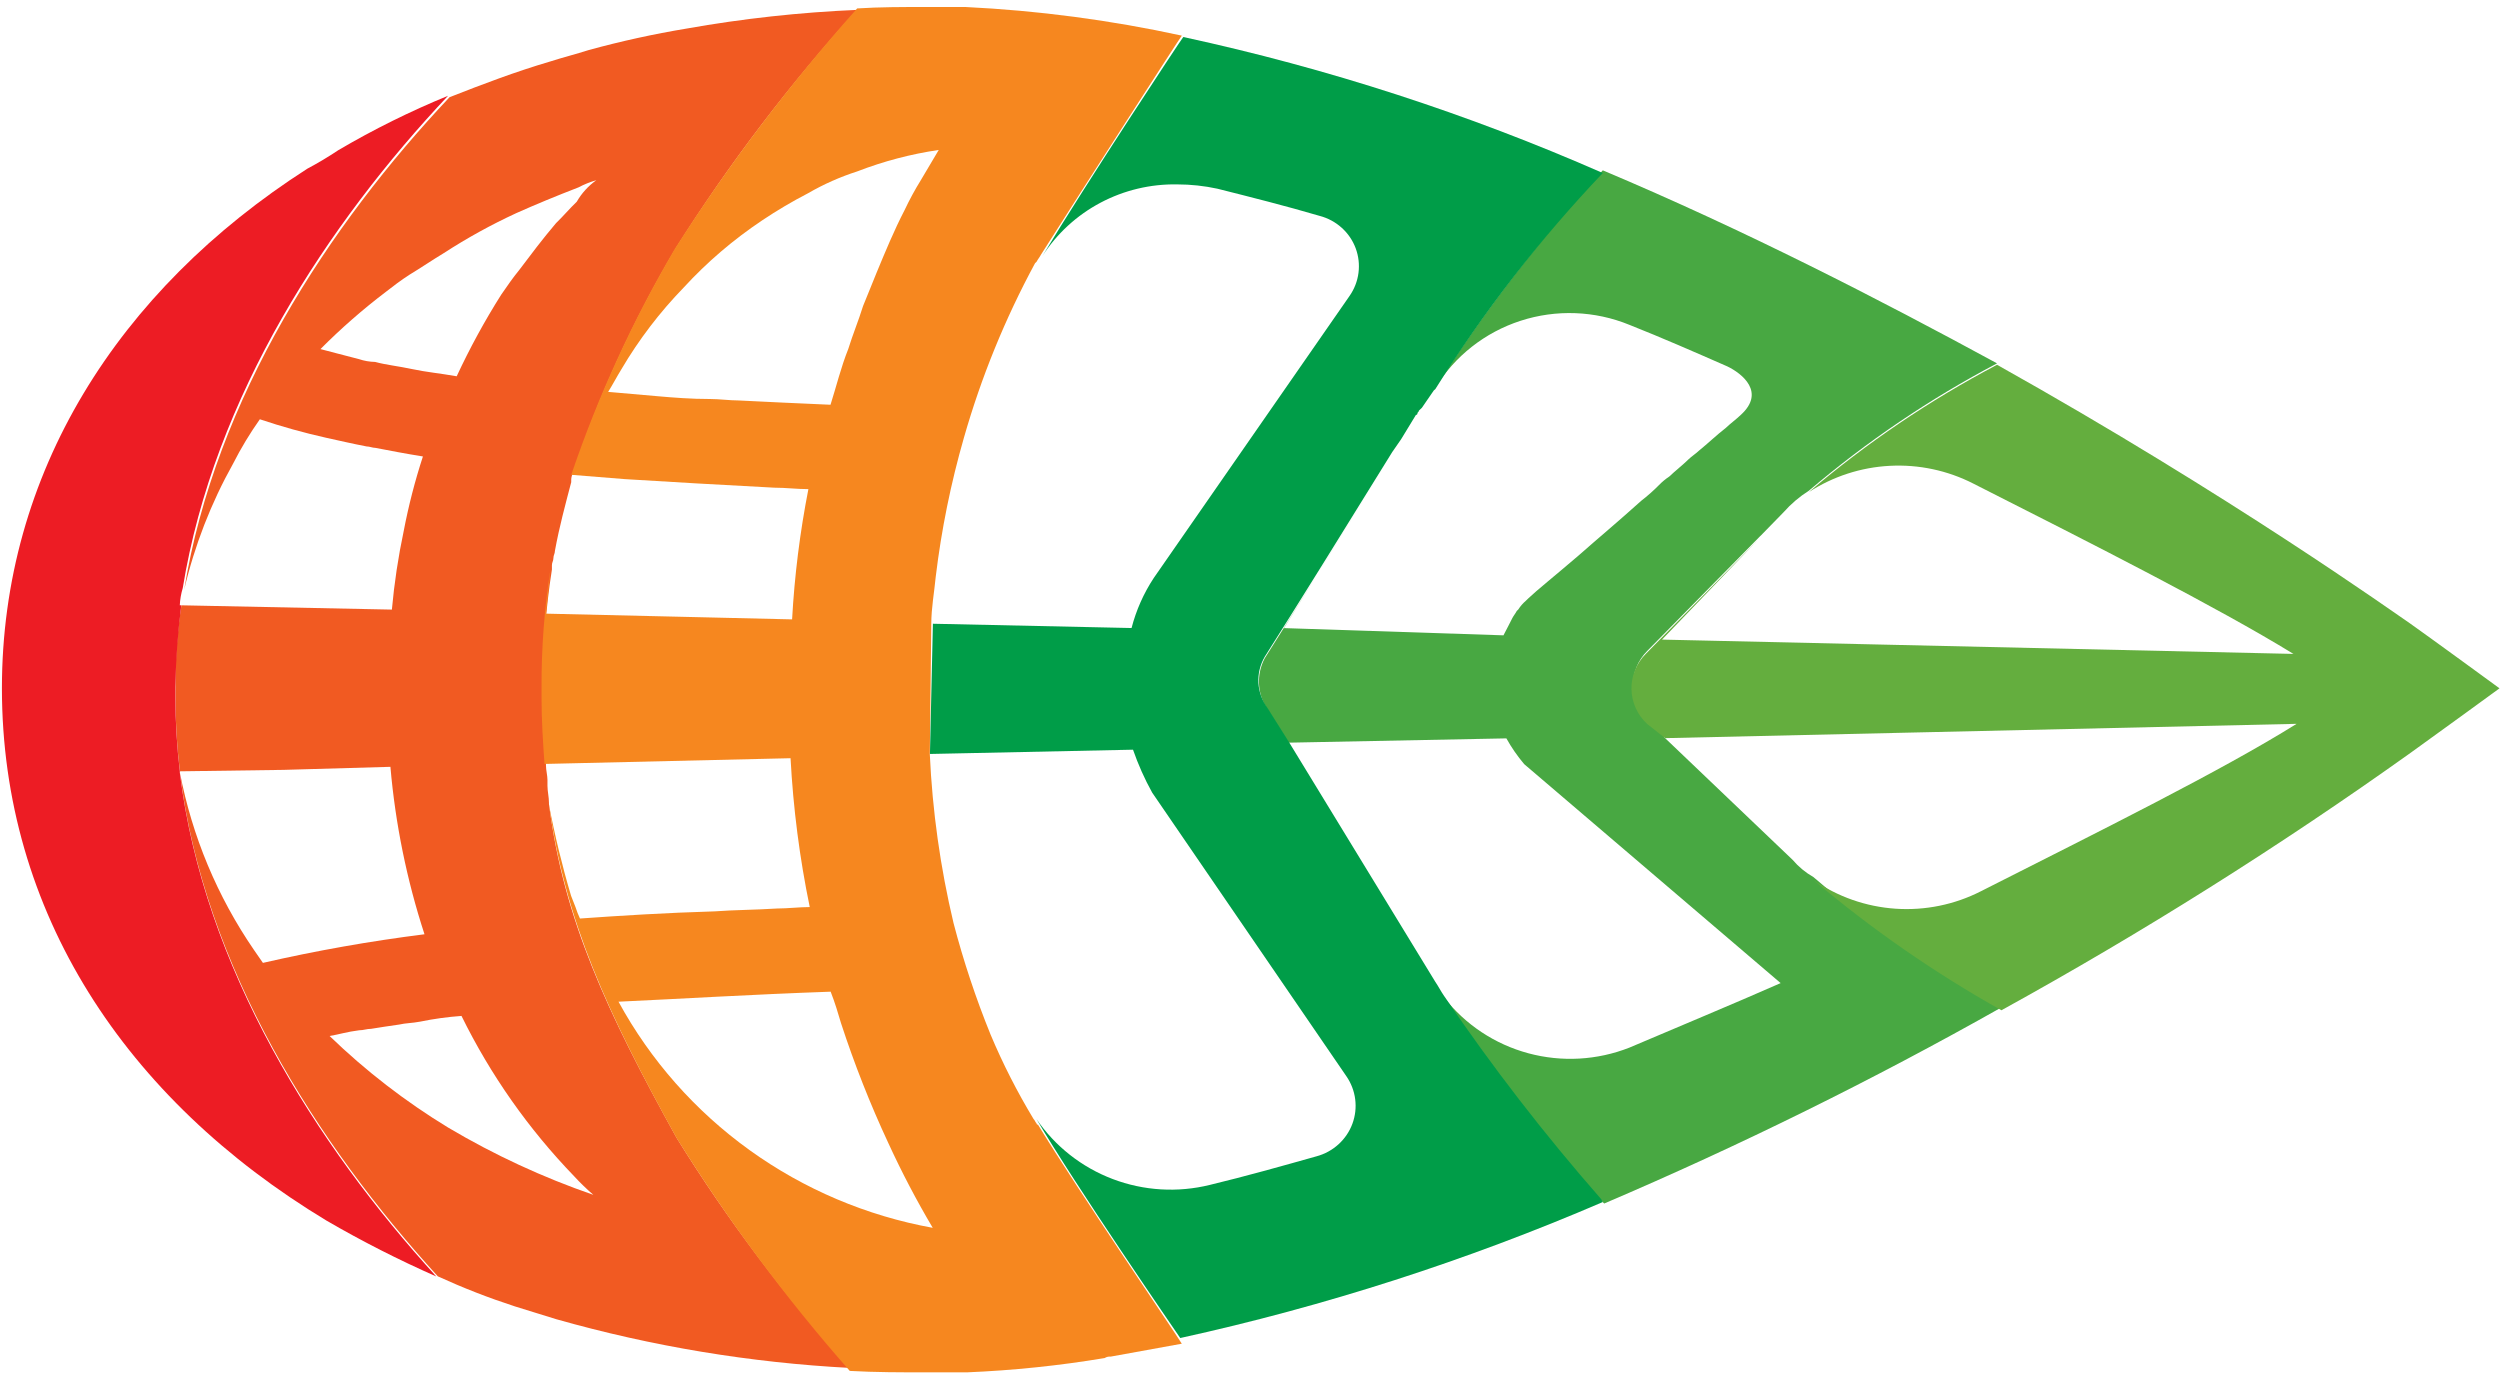
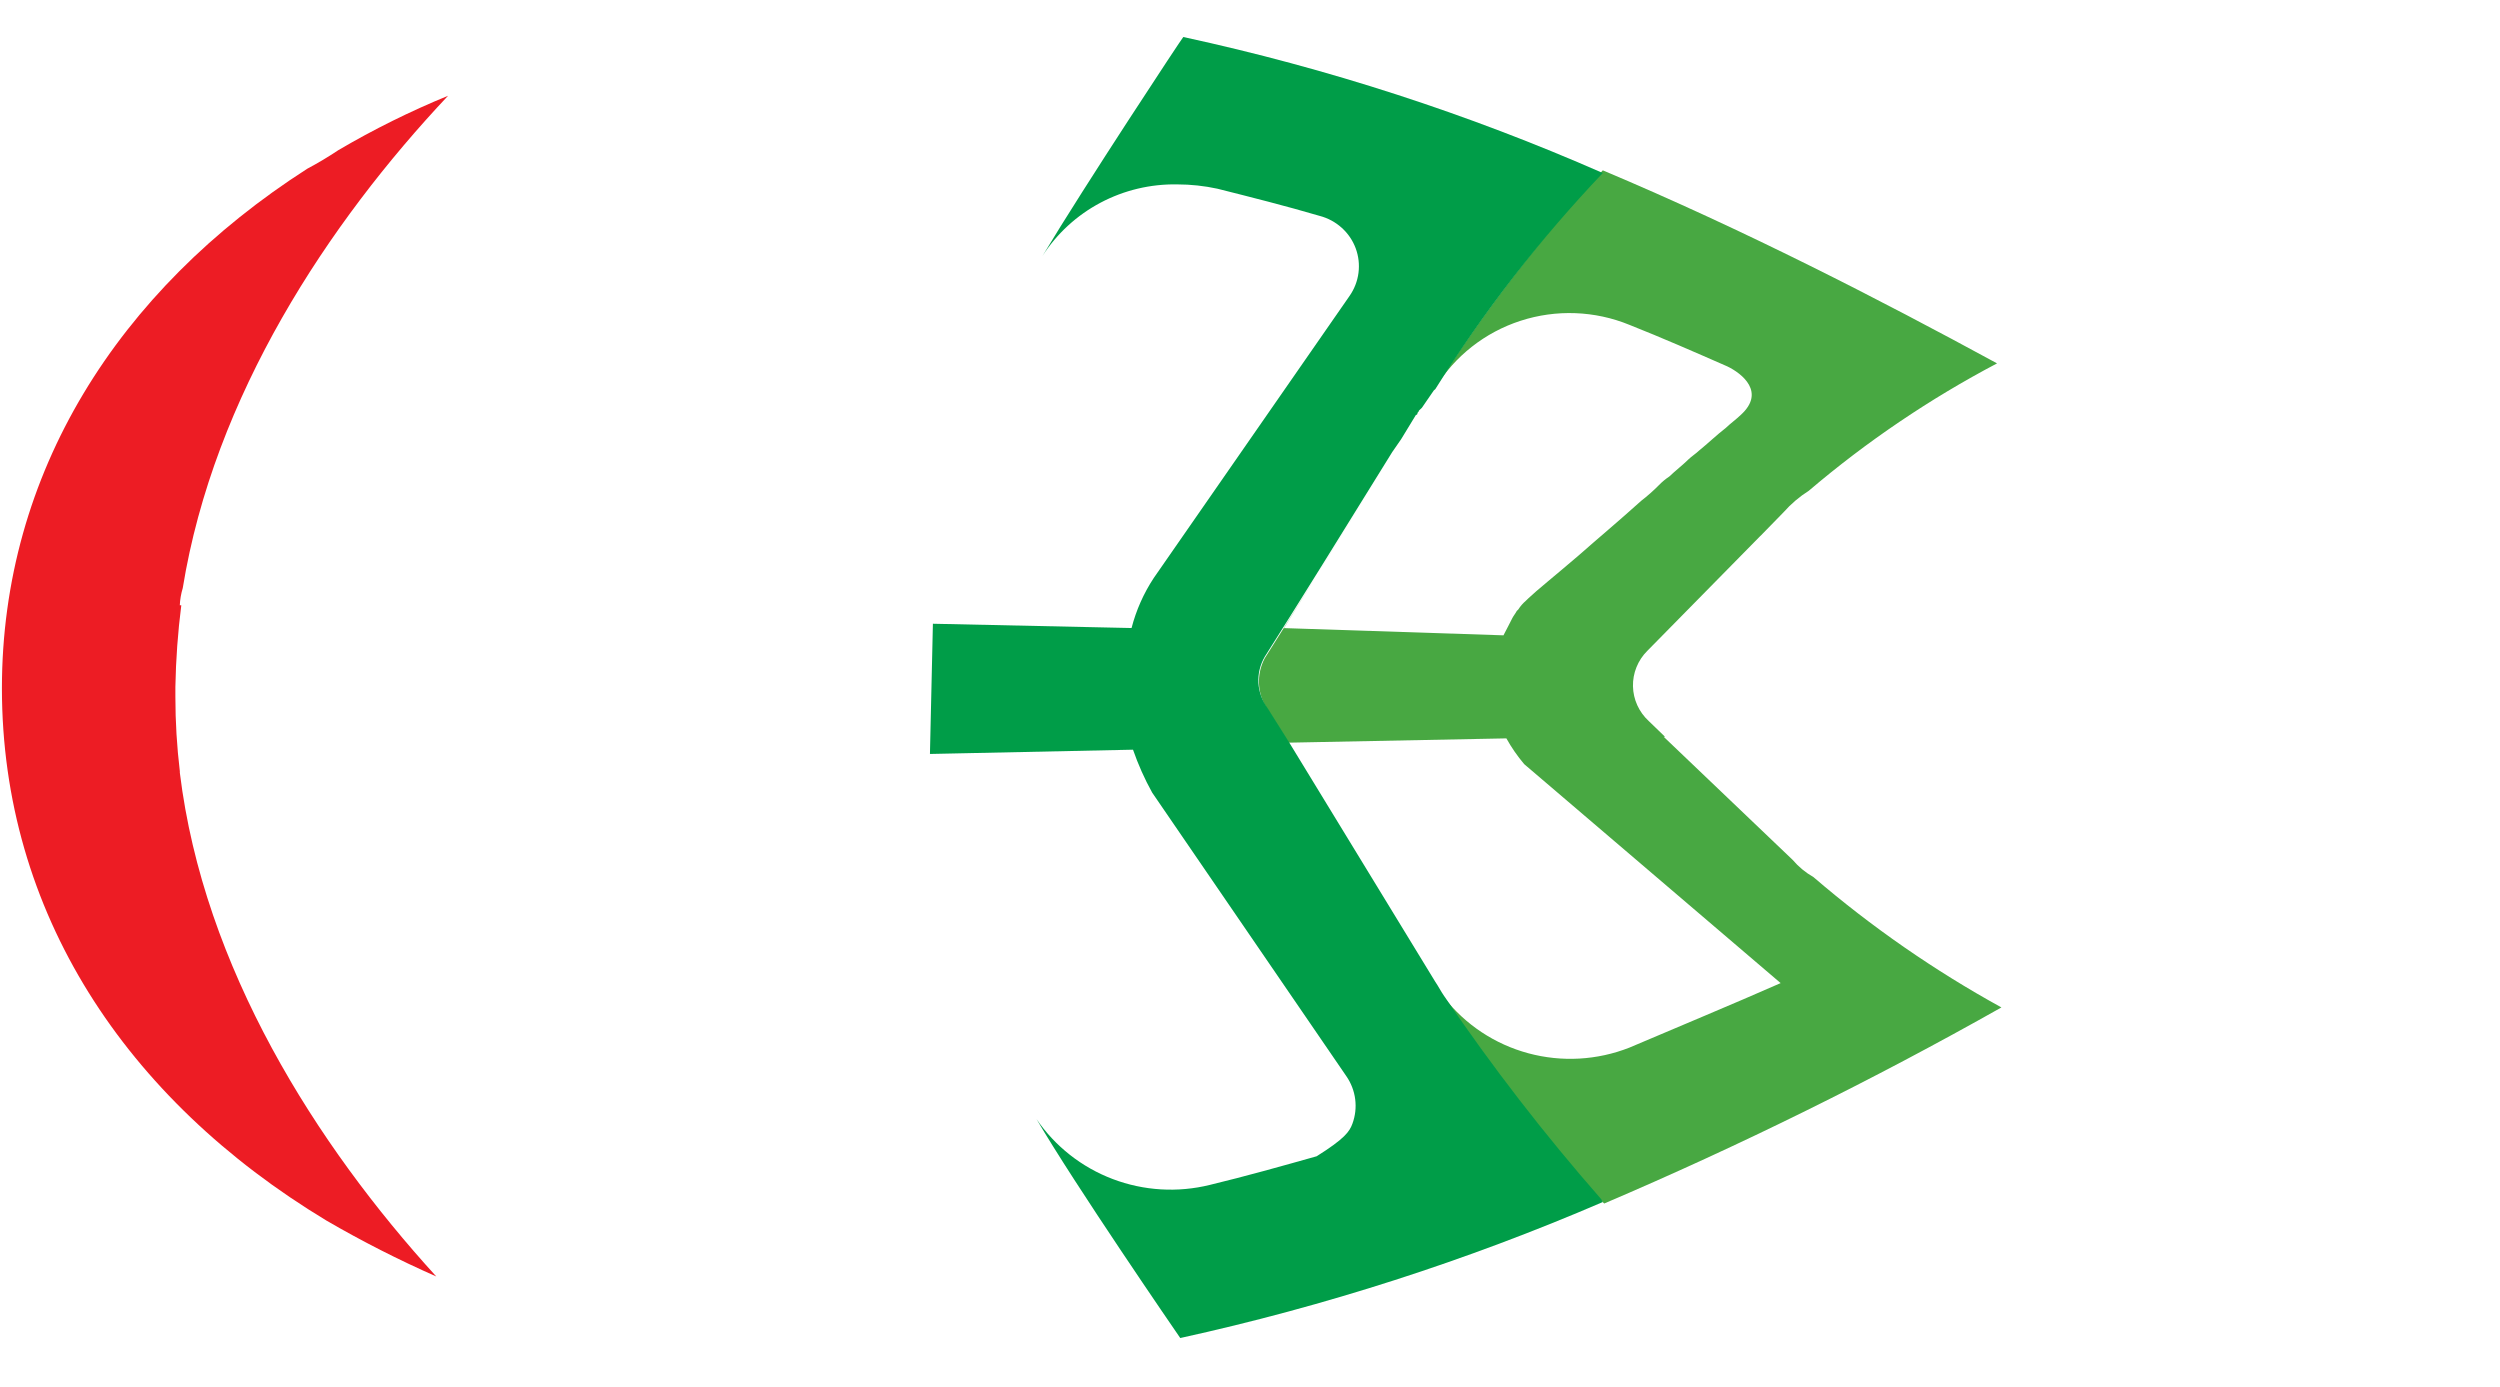
<svg xmlns="http://www.w3.org/2000/svg" width="137" height="76" viewBox="0 0 137 76" fill="none">
  <path d="M82.39 34.816L82.634 34.346L82.876 33.872C82.958 33.716 83.038 33.637 83.12 33.479L83.202 33.4C83.313 33.224 83.45 33.066 83.608 32.93L83.77 32.774C84.176 32.381 85.242 31.526 86.531 30.42C87.507 29.557 88.725 28.538 89.943 27.44C90.286 27.175 90.612 26.887 90.916 26.578C91.088 26.401 91.279 26.244 91.484 26.108C91.808 25.794 92.216 25.484 92.536 25.166C92.698 25.01 92.942 24.852 93.104 24.696C93.591 24.303 94.077 23.833 94.576 23.448C94.82 23.213 95.144 22.978 95.388 22.743C96.769 21.496 95.47 20.469 94.656 20.078C92.868 19.294 91.08 18.51 89.295 17.803C87.397 17.025 85.279 16.946 83.327 17.579C81.375 18.212 79.716 19.516 78.653 21.255C81.353 17.022 84.425 13.034 87.833 9.334C95.629 12.619 102.948 16.385 109.439 19.913C105.75 21.856 102.29 24.197 99.123 26.893C98.608 27.219 98.143 27.615 97.741 28.07L96.523 29.318L96.441 29.397L90.269 35.67C90.013 35.925 89.813 36.228 89.679 36.561C89.544 36.894 89.479 37.25 89.487 37.608C89.494 37.967 89.575 38.32 89.723 38.647C89.872 38.974 90.085 39.269 90.351 39.513L91.244 40.376H91.171L98.237 47.121C98.558 47.498 98.943 47.817 99.375 48.063C102.55 50.791 106.003 53.185 109.678 55.207C102.629 59.185 95.361 62.772 87.909 65.953L87.747 65.795C84.649 62.263 81.774 58.546 79.139 54.664C80.299 56.151 81.918 57.224 83.751 57.719C85.583 58.214 87.528 58.105 89.293 57.409C92.054 56.232 94.898 55.055 97.579 53.874L83.526 41.875C83.155 41.436 82.828 40.964 82.55 40.463L70.608 40.698L69.471 38.895C69.188 38.483 69.023 38.003 68.995 37.505C68.966 37.008 69.075 36.513 69.309 36.071C70.852 33.641 74.02 28.542 76.293 24.856L70.364 34.42L82.39 34.816Z" fill="#48A842" />
-   <path d="M12.776 25.403C11.564 27.57 10.661 29.893 10.095 32.306C11.8 21.797 18.055 12.307 24.636 5.327C26.424 4.622 28.291 3.915 30.159 3.367C30.891 3.132 31.541 2.974 32.262 2.743C34.027 2.259 35.816 1.866 37.623 1.566C40.713 1.017 43.837 0.675 46.973 0.541C43.292 4.586 39.976 8.942 37.063 13.559C34.736 17.481 32.832 21.635 31.385 25.952C31.326 26.074 31.297 26.209 31.303 26.345V26.424C30.977 27.671 30.653 28.854 30.409 30.189C30.409 30.345 30.327 30.424 30.327 30.582C30.327 30.74 30.245 30.817 30.245 30.975V31.21C29.906 33.364 29.743 35.541 29.757 37.72V38.269C29.757 39.517 29.839 40.779 29.919 41.877V41.956C29.919 42.191 30.001 42.505 30.001 42.74V43.054C30.001 43.368 30.083 43.677 30.083 43.995V44.06C30.895 50.412 33.25 55.431 37.068 62.335C39.841 66.821 43.022 71.047 46.572 74.962C41.126 74.676 35.731 73.781 30.489 72.294C29.757 72.059 28.945 71.825 28.215 71.59C26.776 71.123 25.366 70.573 23.992 69.943C17.414 62.728 11.163 53.003 9.859 42.336C10.525 45.819 11.907 49.129 13.92 52.061L14.408 52.766C17.331 52.096 20.286 51.573 23.262 51.198C22.291 48.219 21.665 45.141 21.395 42.022L15.538 42.189L9.859 42.268C9.695 40.915 9.613 39.553 9.615 38.19V37.641C9.603 36.145 9.712 34.65 9.941 33.171L21.475 33.406C21.606 31.956 21.823 30.516 22.125 29.091C22.389 27.712 22.74 26.35 23.176 25.014C22.2 24.858 21.389 24.7 20.577 24.544C20.415 24.544 20.253 24.465 20.089 24.465C19.277 24.309 18.617 24.151 17.895 23.995C16.66 23.719 15.44 23.379 14.24 22.976C13.693 23.749 13.204 24.56 12.776 25.403ZM32.678 9.875C32.34 9.972 32.013 10.103 31.702 10.268C30.484 10.738 29.347 11.208 28.291 11.68C26.913 12.316 25.584 13.05 24.312 13.875C23.662 14.268 23.094 14.659 22.444 15.052C21.956 15.366 21.551 15.676 21.145 15.994C19.878 16.956 18.681 18.003 17.561 19.13C18.129 19.285 18.779 19.444 19.664 19.678C19.952 19.775 20.254 19.828 20.558 19.834C21.126 19.992 21.858 20.069 22.59 20.227C23.321 20.385 24.133 20.462 25.027 20.62C25.743 19.081 26.557 17.587 27.465 16.15C27.791 15.68 28.114 15.208 28.438 14.817C29.088 13.954 29.738 13.091 30.47 12.228C30.876 11.835 31.202 11.444 31.608 11.052C31.875 10.588 32.241 10.187 32.678 9.875ZM32.514 65.477C32.144 65.157 31.793 64.817 31.463 64.458C28.958 61.863 26.875 58.899 25.29 55.673C24.526 55.728 23.767 55.833 23.017 55.987C22.611 56.066 22.205 56.066 21.879 56.145C21.311 56.224 20.827 56.301 20.335 56.38C20.091 56.38 19.929 56.459 19.685 56.459C19.035 56.538 18.547 56.694 18.061 56.773C20.032 58.679 22.212 60.363 24.56 61.792C27.077 63.285 29.743 64.52 32.514 65.477Z" fill="#F15A22" />
-   <path d="M34.058 20.227C33.814 20.62 33.57 21.09 33.326 21.475L36.008 21.71C36.901 21.789 37.875 21.866 38.931 21.866C39.419 21.866 39.983 21.945 40.475 21.945C42.018 22.024 43.724 22.103 45.512 22.18C45.836 21.161 46.08 20.14 46.486 19.121C46.729 18.337 47.053 17.553 47.297 16.767C47.541 16.144 47.785 15.591 48.029 14.963C48.517 13.786 49.003 12.609 49.573 11.511C49.839 10.946 50.137 10.396 50.467 9.864L51.443 8.217C49.913 8.442 48.415 8.837 46.975 9.394C46.04 9.694 45.14 10.093 44.292 10.584C43.423 11.034 42.58 11.531 41.768 12.075C40.976 12.605 40.216 13.181 39.492 13.8C38.777 14.413 38.099 15.068 37.463 15.761C36.153 17.111 35.01 18.61 34.058 20.227ZM64.764 1.953C64.682 2.032 59.485 10.11 57.047 13.952C56.965 14.108 56.886 14.187 56.803 14.345L56.721 14.424C55.077 17.464 53.77 20.671 52.822 23.989C52.106 26.481 51.589 29.024 51.279 31.597C51.197 32.46 51.035 33.323 51.035 34.185L50.953 41.324C51.095 44.442 51.53 47.54 52.252 50.578C52.795 52.659 53.474 54.702 54.284 56.696C54.955 58.292 55.742 59.838 56.639 61.322C56.721 61.401 56.721 61.478 56.801 61.557C56.801 61.568 56.803 61.578 56.807 61.588C56.811 61.598 56.817 61.607 56.825 61.614C56.833 61.622 56.842 61.627 56.852 61.631C56.862 61.635 56.873 61.637 56.883 61.636C59.077 65.244 64.438 73.087 64.762 73.635C64.762 73.635 63.056 73.95 60.862 74.343C60.748 74.331 60.633 74.359 60.536 74.421C58.037 74.838 55.514 75.1 52.982 75.205H50.791C49.409 75.205 47.947 75.205 46.568 75.126C43.05 71.13 39.871 66.855 37.063 62.343C33.246 55.442 30.964 50.422 30.077 44.068C30.397 45.761 30.803 47.436 31.294 49.088C31.377 49.323 31.456 49.481 31.538 49.711C31.606 49.924 31.688 50.133 31.782 50.335C33.976 50.179 36.493 50.021 39.175 49.942C40.227 49.863 41.368 49.863 42.586 49.786C43.154 49.786 43.804 49.707 44.374 49.707C43.819 47.018 43.468 44.291 43.322 41.55L29.839 41.864C29.757 40.687 29.677 39.511 29.677 38.257V37.708C29.666 35.528 29.829 33.352 30.165 31.198C30.083 31.982 30.003 32.765 29.921 33.628L36.664 33.784L43.407 33.942C43.539 31.546 43.838 29.16 44.3 26.804C43.65 26.804 43.083 26.725 42.433 26.725C39.427 26.569 36.754 26.411 34.23 26.255C33.255 26.176 32.199 26.097 31.305 26.02C32.768 21.71 34.67 17.557 36.983 13.628C39.949 8.98 43.29 4.577 46.973 0.462C48.191 0.383 49.497 0.383 50.791 0.383H52.894C56.887 0.577 60.859 1.102 64.764 1.953ZM33.894 54.893C35.642 58.102 38.097 60.882 41.078 63.027C44.058 65.172 47.488 66.627 51.114 67.285C50.226 65.785 49.416 64.24 48.688 62.657C47.689 60.514 46.821 58.315 46.088 56.07C45.926 55.521 45.764 54.972 45.52 54.344C41.116 54.5 37.307 54.735 33.894 54.893Z" fill="#F6871F" />
  <path d="M18.543 8.228C20.472 7.094 22.481 6.098 24.554 5.248C17.982 12.226 11.72 21.718 10.015 32.227C9.922 32.533 9.867 32.849 9.853 33.169H9.935C9.746 34.652 9.638 36.144 9.611 37.639V38.188C9.611 39.551 9.693 40.912 9.855 42.266V42.345C11.155 53.011 17.328 62.736 23.908 69.951C21.848 69.043 19.842 68.022 17.897 66.892C6.848 60.226 0.105 49.951 0.105 37.716C0.105 25.952 6.442 15.913 16.837 9.247C17.423 8.936 17.992 8.596 18.543 8.228Z" fill="#ED1C24" />
-   <path d="M78.655 21.325L78.573 21.396L78.249 21.866L77.921 22.344L77.839 22.423L77.757 22.502C77.757 22.581 77.675 22.581 77.675 22.658C77.675 22.669 77.673 22.679 77.669 22.689C77.665 22.699 77.659 22.708 77.651 22.715C77.644 22.723 77.635 22.729 77.625 22.732C77.615 22.736 77.604 22.738 77.593 22.737L76.781 24.07L76.293 24.775C74.018 28.461 70.85 33.558 69.307 35.99C69.053 36.426 68.933 36.925 68.962 37.426C68.991 37.928 69.167 38.41 69.469 38.814L70.606 40.619L78.649 53.795C78.811 54.03 78.973 54.344 79.137 54.579C81.772 58.463 84.648 62.182 87.747 65.716L87.829 65.874C80.371 69.084 72.618 71.579 64.678 73.324C64.354 72.854 58.911 64.932 56.799 61.324C57.817 62.818 59.275 63.966 60.975 64.611C62.676 65.257 64.536 65.369 66.303 64.932C68.253 64.462 70.203 63.913 72.152 63.364C72.599 63.243 73.009 63.018 73.35 62.708C73.691 62.398 73.952 62.013 74.111 61.583C74.27 61.153 74.323 60.692 74.265 60.238C74.207 59.784 74.04 59.35 73.778 58.972L63.14 43.436C62.722 42.683 62.371 41.895 62.089 41.083L50.961 41.317L51.123 34.181L62.009 34.416C62.261 33.442 62.672 32.515 63.227 31.672L73.953 16.221C74.217 15.844 74.386 15.409 74.445 14.954C74.504 14.499 74.451 14.036 74.291 13.605C74.131 13.175 73.868 12.789 73.524 12.48C73.181 12.171 72.767 11.948 72.318 11.831C70.451 11.282 68.581 10.812 66.713 10.341C65.993 10.185 65.257 10.106 64.52 10.105C63.051 10.077 61.599 10.423 60.304 11.11C59.01 11.796 57.916 12.801 57.127 14.027C59.483 10.105 64.764 2.107 64.844 2.028C72.742 3.738 80.444 6.236 87.833 9.482C84.379 13.115 81.305 17.083 78.655 21.325Z" fill="#009D48" />
-   <path d="M90.269 39.677C90.003 39.433 89.79 39.139 89.641 38.812C89.493 38.484 89.412 38.131 89.405 37.773C89.397 37.414 89.462 37.058 89.597 36.725C89.731 36.392 89.931 36.089 90.186 35.834L96.359 29.561L91.078 35.05L125.681 35.834C121.458 33.246 114.797 29.873 108.137 26.5C106.727 25.78 105.149 25.444 103.564 25.527C101.98 25.609 100.446 26.108 99.121 26.97C102.288 24.274 105.748 21.933 109.437 19.99C122.19 27.126 131.286 33.637 132.1 34.185C133.318 35.048 136.973 37.72 136.973 37.72C136.973 37.72 133.318 40.386 132.1 41.255C124.91 46.385 117.423 51.096 109.678 55.363C106.019 53.314 102.568 50.921 99.373 48.218C100.699 49.141 102.256 49.687 103.874 49.797C105.492 49.907 107.11 49.577 108.551 48.842C115.05 45.549 121.71 42.255 125.854 39.666L91.251 40.45L90.269 39.677Z" fill="#64AE3E" />
+   <path d="M78.655 21.325L78.573 21.396L78.249 21.866L77.921 22.344L77.839 22.423L77.757 22.502C77.757 22.581 77.675 22.581 77.675 22.658C77.675 22.669 77.673 22.679 77.669 22.689C77.665 22.699 77.659 22.708 77.651 22.715C77.644 22.723 77.635 22.729 77.625 22.732C77.615 22.736 77.604 22.738 77.593 22.737L76.781 24.07L76.293 24.775C74.018 28.461 70.85 33.558 69.307 35.99C69.053 36.426 68.933 36.925 68.962 37.426C68.991 37.928 69.167 38.41 69.469 38.814L70.606 40.619L78.649 53.795C78.811 54.03 78.973 54.344 79.137 54.579C81.772 58.463 84.648 62.182 87.747 65.716L87.829 65.874C80.371 69.084 72.618 71.579 64.678 73.324C64.354 72.854 58.911 64.932 56.799 61.324C57.817 62.818 59.275 63.966 60.975 64.611C62.676 65.257 64.536 65.369 66.303 64.932C68.253 64.462 70.203 63.913 72.152 63.364C73.691 62.398 73.952 62.013 74.111 61.583C74.27 61.153 74.323 60.692 74.265 60.238C74.207 59.784 74.04 59.35 73.778 58.972L63.14 43.436C62.722 42.683 62.371 41.895 62.089 41.083L50.961 41.317L51.123 34.181L62.009 34.416C62.261 33.442 62.672 32.515 63.227 31.672L73.953 16.221C74.217 15.844 74.386 15.409 74.445 14.954C74.504 14.499 74.451 14.036 74.291 13.605C74.131 13.175 73.868 12.789 73.524 12.48C73.181 12.171 72.767 11.948 72.318 11.831C70.451 11.282 68.581 10.812 66.713 10.341C65.993 10.185 65.257 10.106 64.52 10.105C63.051 10.077 61.599 10.423 60.304 11.11C59.01 11.796 57.916 12.801 57.127 14.027C59.483 10.105 64.764 2.107 64.844 2.028C72.742 3.738 80.444 6.236 87.833 9.482C84.379 13.115 81.305 17.083 78.655 21.325Z" fill="#009D48" />
</svg>